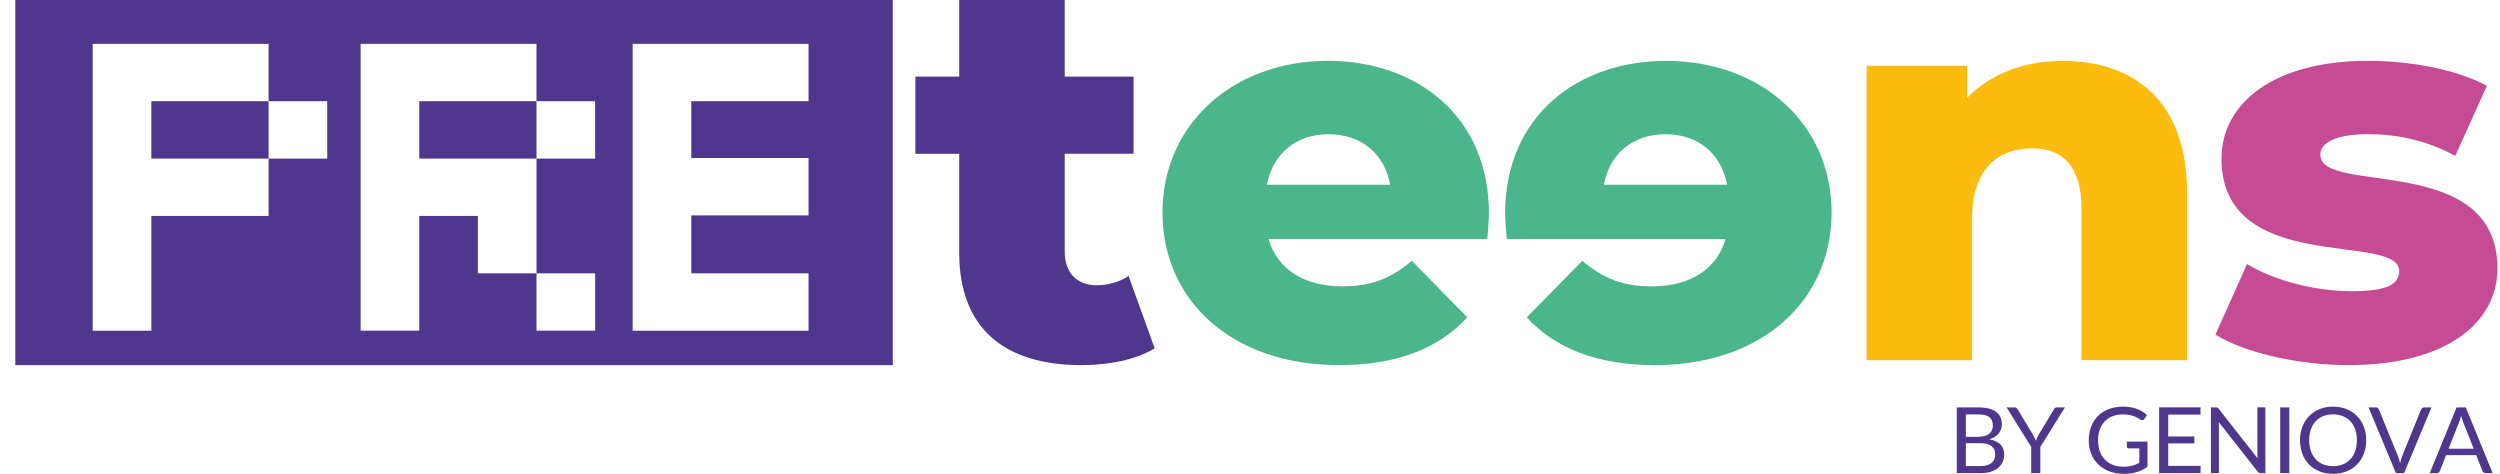
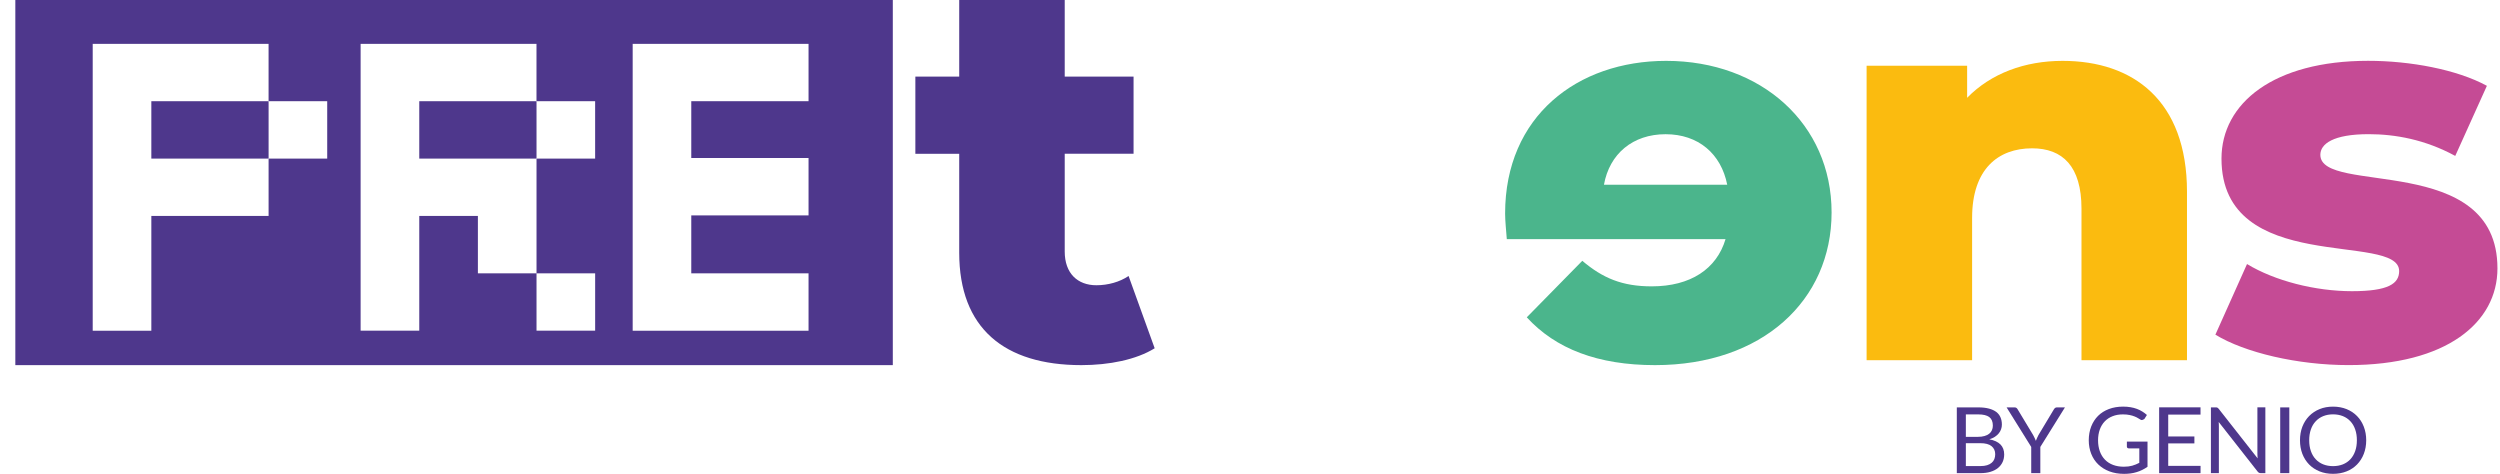
<svg xmlns="http://www.w3.org/2000/svg" width="153" height="29" viewBox="0 0 153 29" fill="none">
  <g clip-path="url(#clip0_743_1452)">
    <path d="M12.85 6.194H9.262V9.706H12.85H16.438V6.194H12.85Z" fill="#4E378C" />
    <path d="M29.247 6.194H25.659V9.706H29.247H32.835V6.194H29.247Z" fill="#4E378C" />
    <path d="M0.938 0V22.346H54.64V0H0.938ZM20.027 9.706H16.438V13.217H9.262V20.24H5.674V2.683H16.437V6.194H20.025V9.706H20.027ZM36.423 9.706H32.835V16.727H36.423V20.238H32.835V16.727H29.247V13.216H25.659V20.238H22.07V2.683H32.833V6.194H36.422V9.706H36.423ZM49.483 6.194H42.306V9.671H49.483V13.182H42.306V16.728H49.483V20.24H38.72V2.683H49.483V6.194Z" fill="#4E378C" />
    <path d="M70.666 21.314C69.545 22.012 67.88 22.346 66.18 22.346C61.457 22.346 58.704 20.085 58.704 15.463V9.411H56.02V4.69H58.704V0H65.161V4.689H69.374V9.41H65.161V15.395C65.161 16.725 65.943 17.457 67.098 17.457C67.811 17.457 68.525 17.258 69.069 16.891L70.666 21.313V21.314Z" fill="#4E378C" />
-     <path d="M91.022 14.631H77.633C78.177 16.46 79.775 17.523 82.153 17.523C83.954 17.523 85.143 17.024 86.401 15.96L89.798 19.419C88.032 21.348 85.448 22.345 81.949 22.345C75.391 22.345 71.144 18.387 71.144 13.002C71.144 7.616 75.458 3.724 81.269 3.724C86.706 3.724 91.124 7.115 91.124 13.067C91.124 13.533 91.056 14.13 91.022 14.63V14.631ZM77.532 11.306H85.076C84.737 9.411 83.309 8.214 81.305 8.214C79.302 8.214 77.908 9.411 77.534 11.306H77.532Z" fill="#4BB58C" />
    <path d="M92.113 13.068C92.113 7.117 96.531 3.725 101.968 3.725C107.779 3.725 112.093 7.583 112.093 13.003C112.093 18.389 107.846 22.346 101.288 22.346C97.788 22.346 95.205 21.349 93.439 19.42L96.836 15.962C98.094 17.026 99.283 17.525 101.084 17.525C103.462 17.525 105.06 16.46 105.604 14.633H92.216C92.181 14.133 92.113 13.536 92.113 13.07V13.068ZM101.933 8.214C99.928 8.214 98.502 9.411 98.162 11.306H105.706C105.332 9.411 103.938 8.214 101.935 8.214H101.933Z" fill="#4BB58C" />
    <path d="M133.844 11.738V22.046H127.387V12.768C127.387 10.175 126.232 9.077 124.364 9.077C122.29 9.077 120.693 10.341 120.693 13.334V22.046H114.236V4.024H120.388V5.986C121.848 4.49 123.92 3.725 126.232 3.725C130.548 3.725 133.844 6.153 133.844 11.739V11.738Z" fill="#FBBB0F" />
    <path d="M135.581 20.483L137.518 16.159C139.216 17.19 141.697 17.821 143.939 17.821C146.181 17.821 146.828 17.355 146.828 16.59C146.828 14.164 135.955 16.923 135.955 9.707C135.955 6.316 139.149 3.722 144.925 3.722C147.507 3.722 150.362 4.253 152.198 5.252L150.261 9.542C148.427 8.543 146.592 8.211 144.961 8.211C142.787 8.211 142.005 8.809 142.005 9.475C142.005 11.97 152.844 9.276 152.844 16.425C152.844 19.75 149.718 22.344 143.737 22.344C140.611 22.344 137.383 21.58 135.583 20.483H135.581Z" fill="#C54B95" />
    <path d="M121.067 24.932C121.32 24.932 121.538 24.956 121.721 25.005C121.904 25.053 122.055 25.123 122.173 25.212C122.289 25.302 122.376 25.411 122.431 25.543C122.487 25.672 122.515 25.82 122.515 25.982C122.515 26.081 122.5 26.176 122.467 26.267C122.436 26.358 122.388 26.443 122.326 26.52C122.264 26.598 122.182 26.669 122.086 26.733C121.99 26.795 121.876 26.847 121.746 26.886C122.048 26.942 122.276 27.049 122.428 27.202C122.58 27.357 122.656 27.56 122.656 27.81C122.656 27.98 122.624 28.137 122.56 28.276C122.495 28.417 122.402 28.537 122.278 28.639C122.154 28.741 122.003 28.818 121.822 28.873C121.642 28.929 121.437 28.956 121.208 28.956H119.757V24.932H121.067ZM120.31 25.361V26.735H121.044C121.2 26.735 121.337 26.718 121.453 26.684C121.568 26.651 121.664 26.604 121.74 26.543C121.814 26.484 121.872 26.411 121.907 26.326C121.945 26.24 121.962 26.147 121.962 26.046C121.962 25.807 121.889 25.634 121.743 25.525C121.597 25.414 121.372 25.361 121.065 25.361H120.309H120.31ZM121.2 28.524C121.36 28.524 121.495 28.507 121.611 28.471C121.726 28.434 121.821 28.384 121.893 28.32C121.968 28.256 122.022 28.179 122.056 28.09C122.09 28.002 122.107 27.903 122.107 27.797C122.107 27.589 122.031 27.425 121.881 27.303C121.731 27.182 121.504 27.123 121.2 27.123H120.31V28.524H121.2Z" fill="#4E378C" />
    <path d="M124.868 27.352V28.956H124.311V27.352L122.804 24.932H123.292C123.342 24.932 123.38 24.944 123.41 24.967C123.438 24.989 123.463 25.02 123.484 25.058L124.426 26.622C124.46 26.688 124.491 26.75 124.52 26.806C124.548 26.862 124.573 26.92 124.595 26.979C124.616 26.921 124.64 26.862 124.667 26.806C124.694 26.748 124.725 26.688 124.756 26.622L125.694 25.058C125.711 25.026 125.736 24.997 125.767 24.971C125.796 24.944 125.837 24.932 125.883 24.932H126.375L124.868 27.352Z" fill="#4E378C" />
-     <path d="M131.428 27.021V28.566C131.222 28.712 131.002 28.821 130.768 28.892C130.532 28.965 130.276 29 129.997 29C129.665 29 129.368 28.95 129.101 28.85C128.834 28.75 128.608 28.608 128.419 28.428C128.229 28.247 128.085 28.03 127.984 27.777C127.884 27.525 127.832 27.246 127.832 26.944C127.832 26.642 127.882 26.357 127.981 26.103C128.08 25.851 128.22 25.634 128.401 25.452C128.583 25.27 128.803 25.132 129.064 25.033C129.324 24.935 129.614 24.885 129.937 24.885C130.098 24.885 130.25 24.897 130.389 24.921C130.529 24.944 130.658 24.979 130.777 25.023C130.895 25.067 131.005 25.12 131.107 25.184C131.208 25.246 131.303 25.317 131.391 25.396L131.235 25.643C131.21 25.681 131.177 25.706 131.138 25.715C131.1 25.725 131.055 25.716 131.008 25.687C130.962 25.662 130.909 25.63 130.85 25.593C130.791 25.555 130.718 25.519 130.633 25.486C130.548 25.451 130.447 25.422 130.33 25.398C130.216 25.373 130.078 25.361 129.92 25.361C129.687 25.361 129.478 25.398 129.29 25.472C129.102 25.546 128.943 25.651 128.811 25.789C128.679 25.927 128.577 26.093 128.507 26.29C128.437 26.486 128.401 26.706 128.401 26.948C128.401 27.191 128.439 27.426 128.512 27.627C128.584 27.826 128.69 27.995 128.826 28.135C128.963 28.275 129.129 28.381 129.324 28.454C129.52 28.527 129.738 28.563 129.982 28.563C130.172 28.563 130.343 28.542 130.49 28.501C130.638 28.46 130.783 28.399 130.926 28.325V27.44H130.286C130.248 27.44 130.22 27.431 130.197 27.41C130.174 27.389 130.165 27.364 130.165 27.334V27.026H131.427L131.428 27.021Z" fill="#4E378C" />
+     <path d="M131.428 27.021V28.566C131.222 28.712 131.002 28.821 130.768 28.892C130.532 28.965 130.276 29 129.997 29C129.665 29 129.368 28.95 129.101 28.85C128.834 28.75 128.608 28.608 128.419 28.428C128.229 28.247 128.085 28.03 127.984 27.777C127.884 27.525 127.832 27.246 127.832 26.944C127.832 26.642 127.882 26.357 127.981 26.103C128.08 25.851 128.22 25.634 128.401 25.452C128.583 25.27 128.803 25.132 129.064 25.033C129.324 24.935 129.614 24.885 129.937 24.885C130.098 24.885 130.25 24.897 130.389 24.921C130.529 24.944 130.658 24.979 130.777 25.023C130.895 25.067 131.005 25.12 131.107 25.184C131.208 25.246 131.303 25.317 131.391 25.396L131.235 25.643C131.1 25.725 131.055 25.716 131.008 25.687C130.962 25.662 130.909 25.63 130.85 25.593C130.791 25.555 130.718 25.519 130.633 25.486C130.548 25.451 130.447 25.422 130.33 25.398C130.216 25.373 130.078 25.361 129.92 25.361C129.687 25.361 129.478 25.398 129.29 25.472C129.102 25.546 128.943 25.651 128.811 25.789C128.679 25.927 128.577 26.093 128.507 26.29C128.437 26.486 128.401 26.706 128.401 26.948C128.401 27.191 128.439 27.426 128.512 27.627C128.584 27.826 128.69 27.995 128.826 28.135C128.963 28.275 129.129 28.381 129.324 28.454C129.52 28.527 129.738 28.563 129.982 28.563C130.172 28.563 130.343 28.542 130.49 28.501C130.638 28.46 130.783 28.399 130.926 28.325V27.44H130.286C130.248 27.44 130.22 27.431 130.197 27.41C130.174 27.389 130.165 27.364 130.165 27.334V27.026H131.427L131.428 27.021Z" fill="#4E378C" />
    <path d="M134.675 28.511L134.672 28.954H132.139V24.93H134.672V25.373H132.695V26.71H134.297V27.138H132.695V28.511H134.675Z" fill="#4E378C" />
    <path d="M138.64 24.932V28.956H138.361C138.318 28.956 138.281 28.948 138.251 28.933C138.222 28.918 138.192 28.892 138.164 28.857L135.784 25.824C135.787 25.871 135.79 25.917 135.792 25.962C135.793 26.006 135.795 26.049 135.795 26.088V28.956H135.308V24.932H135.595C135.62 24.932 135.64 24.932 135.658 24.935C135.676 24.938 135.691 24.942 135.703 24.948C135.716 24.956 135.73 24.965 135.744 24.977C135.756 24.989 135.772 25.005 135.787 25.023L138.167 28.053C138.164 28.005 138.16 27.958 138.158 27.912C138.155 27.865 138.153 27.823 138.153 27.782V24.93H138.642L138.64 24.932Z" fill="#4E378C" />
    <path d="M140.106 28.956H139.549V24.932H140.106V28.956Z" fill="#4E378C" />
    <path d="M144.812 26.945C144.812 27.247 144.762 27.524 144.665 27.776C144.569 28.027 144.429 28.244 144.252 28.426C144.075 28.608 143.861 28.748 143.612 28.848C143.361 28.948 143.086 28.998 142.784 28.998C142.481 28.998 142.205 28.948 141.957 28.848C141.708 28.748 141.495 28.607 141.317 28.426C141.14 28.244 141.002 28.027 140.904 27.776C140.808 27.524 140.759 27.247 140.759 26.945C140.759 26.643 140.808 26.367 140.904 26.115C141.002 25.863 141.14 25.646 141.317 25.464C141.495 25.282 141.708 25.14 141.957 25.038C142.205 24.936 142.481 24.886 142.784 24.886C143.086 24.886 143.362 24.938 143.612 25.038C143.861 25.14 144.075 25.281 144.252 25.464C144.431 25.646 144.569 25.865 144.665 26.115C144.762 26.367 144.812 26.643 144.812 26.945ZM144.241 26.945C144.241 26.698 144.207 26.477 144.137 26.279C144.068 26.082 143.972 25.917 143.844 25.782C143.717 25.645 143.565 25.54 143.384 25.467C143.204 25.395 143.004 25.358 142.782 25.358C142.56 25.358 142.362 25.395 142.182 25.467C142.002 25.54 141.849 25.645 141.722 25.782C141.593 25.917 141.495 26.084 141.427 26.279C141.357 26.477 141.323 26.698 141.323 26.945C141.323 27.193 141.357 27.414 141.427 27.608C141.495 27.804 141.593 27.97 141.722 28.106C141.849 28.243 142.002 28.346 142.182 28.419C142.362 28.49 142.562 28.527 142.782 28.527C143.002 28.527 143.204 28.49 143.384 28.419C143.564 28.346 143.717 28.243 143.844 28.106C143.97 27.97 144.068 27.804 144.137 27.608C144.206 27.413 144.241 27.191 144.241 26.945Z" fill="#4E378C" />
-     <path d="M148.806 24.932L147.13 28.956H146.631L144.955 24.932H145.4C145.449 24.932 145.49 24.944 145.519 24.968C145.55 24.992 145.573 25.023 145.589 25.061L146.749 27.9C146.774 27.964 146.798 28.033 146.822 28.108C146.845 28.182 146.867 28.261 146.887 28.345C146.905 28.261 146.926 28.184 146.947 28.108C146.969 28.032 146.991 27.964 147.015 27.9L148.172 25.061C148.183 25.029 148.206 25 148.239 24.973C148.273 24.945 148.313 24.932 148.361 24.932H148.806Z" fill="#4E378C" />
-     <path d="M152.55 28.956H152.119C152.069 28.956 152.029 28.944 151.999 28.92C151.968 28.895 151.945 28.863 151.929 28.827L151.545 27.854H149.7L149.315 28.827C149.303 28.86 149.281 28.891 149.25 28.917C149.217 28.942 149.177 28.956 149.129 28.956H148.698L150.343 24.932H150.906L152.551 28.956H152.55ZM151.39 27.461L150.743 25.824C150.725 25.776 150.704 25.718 150.684 25.654C150.663 25.59 150.642 25.52 150.624 25.448C150.584 25.599 150.543 25.725 150.5 25.827L149.853 27.463H151.388L151.39 27.461Z" fill="#4E378C" />
  </g>
  <defs>
    <clipPath id="clip0_743_1452">
      <rect width="151.906" height="29" fill="white" transform="translate(0.938)" />
    </clipPath>
  </defs>
</svg>